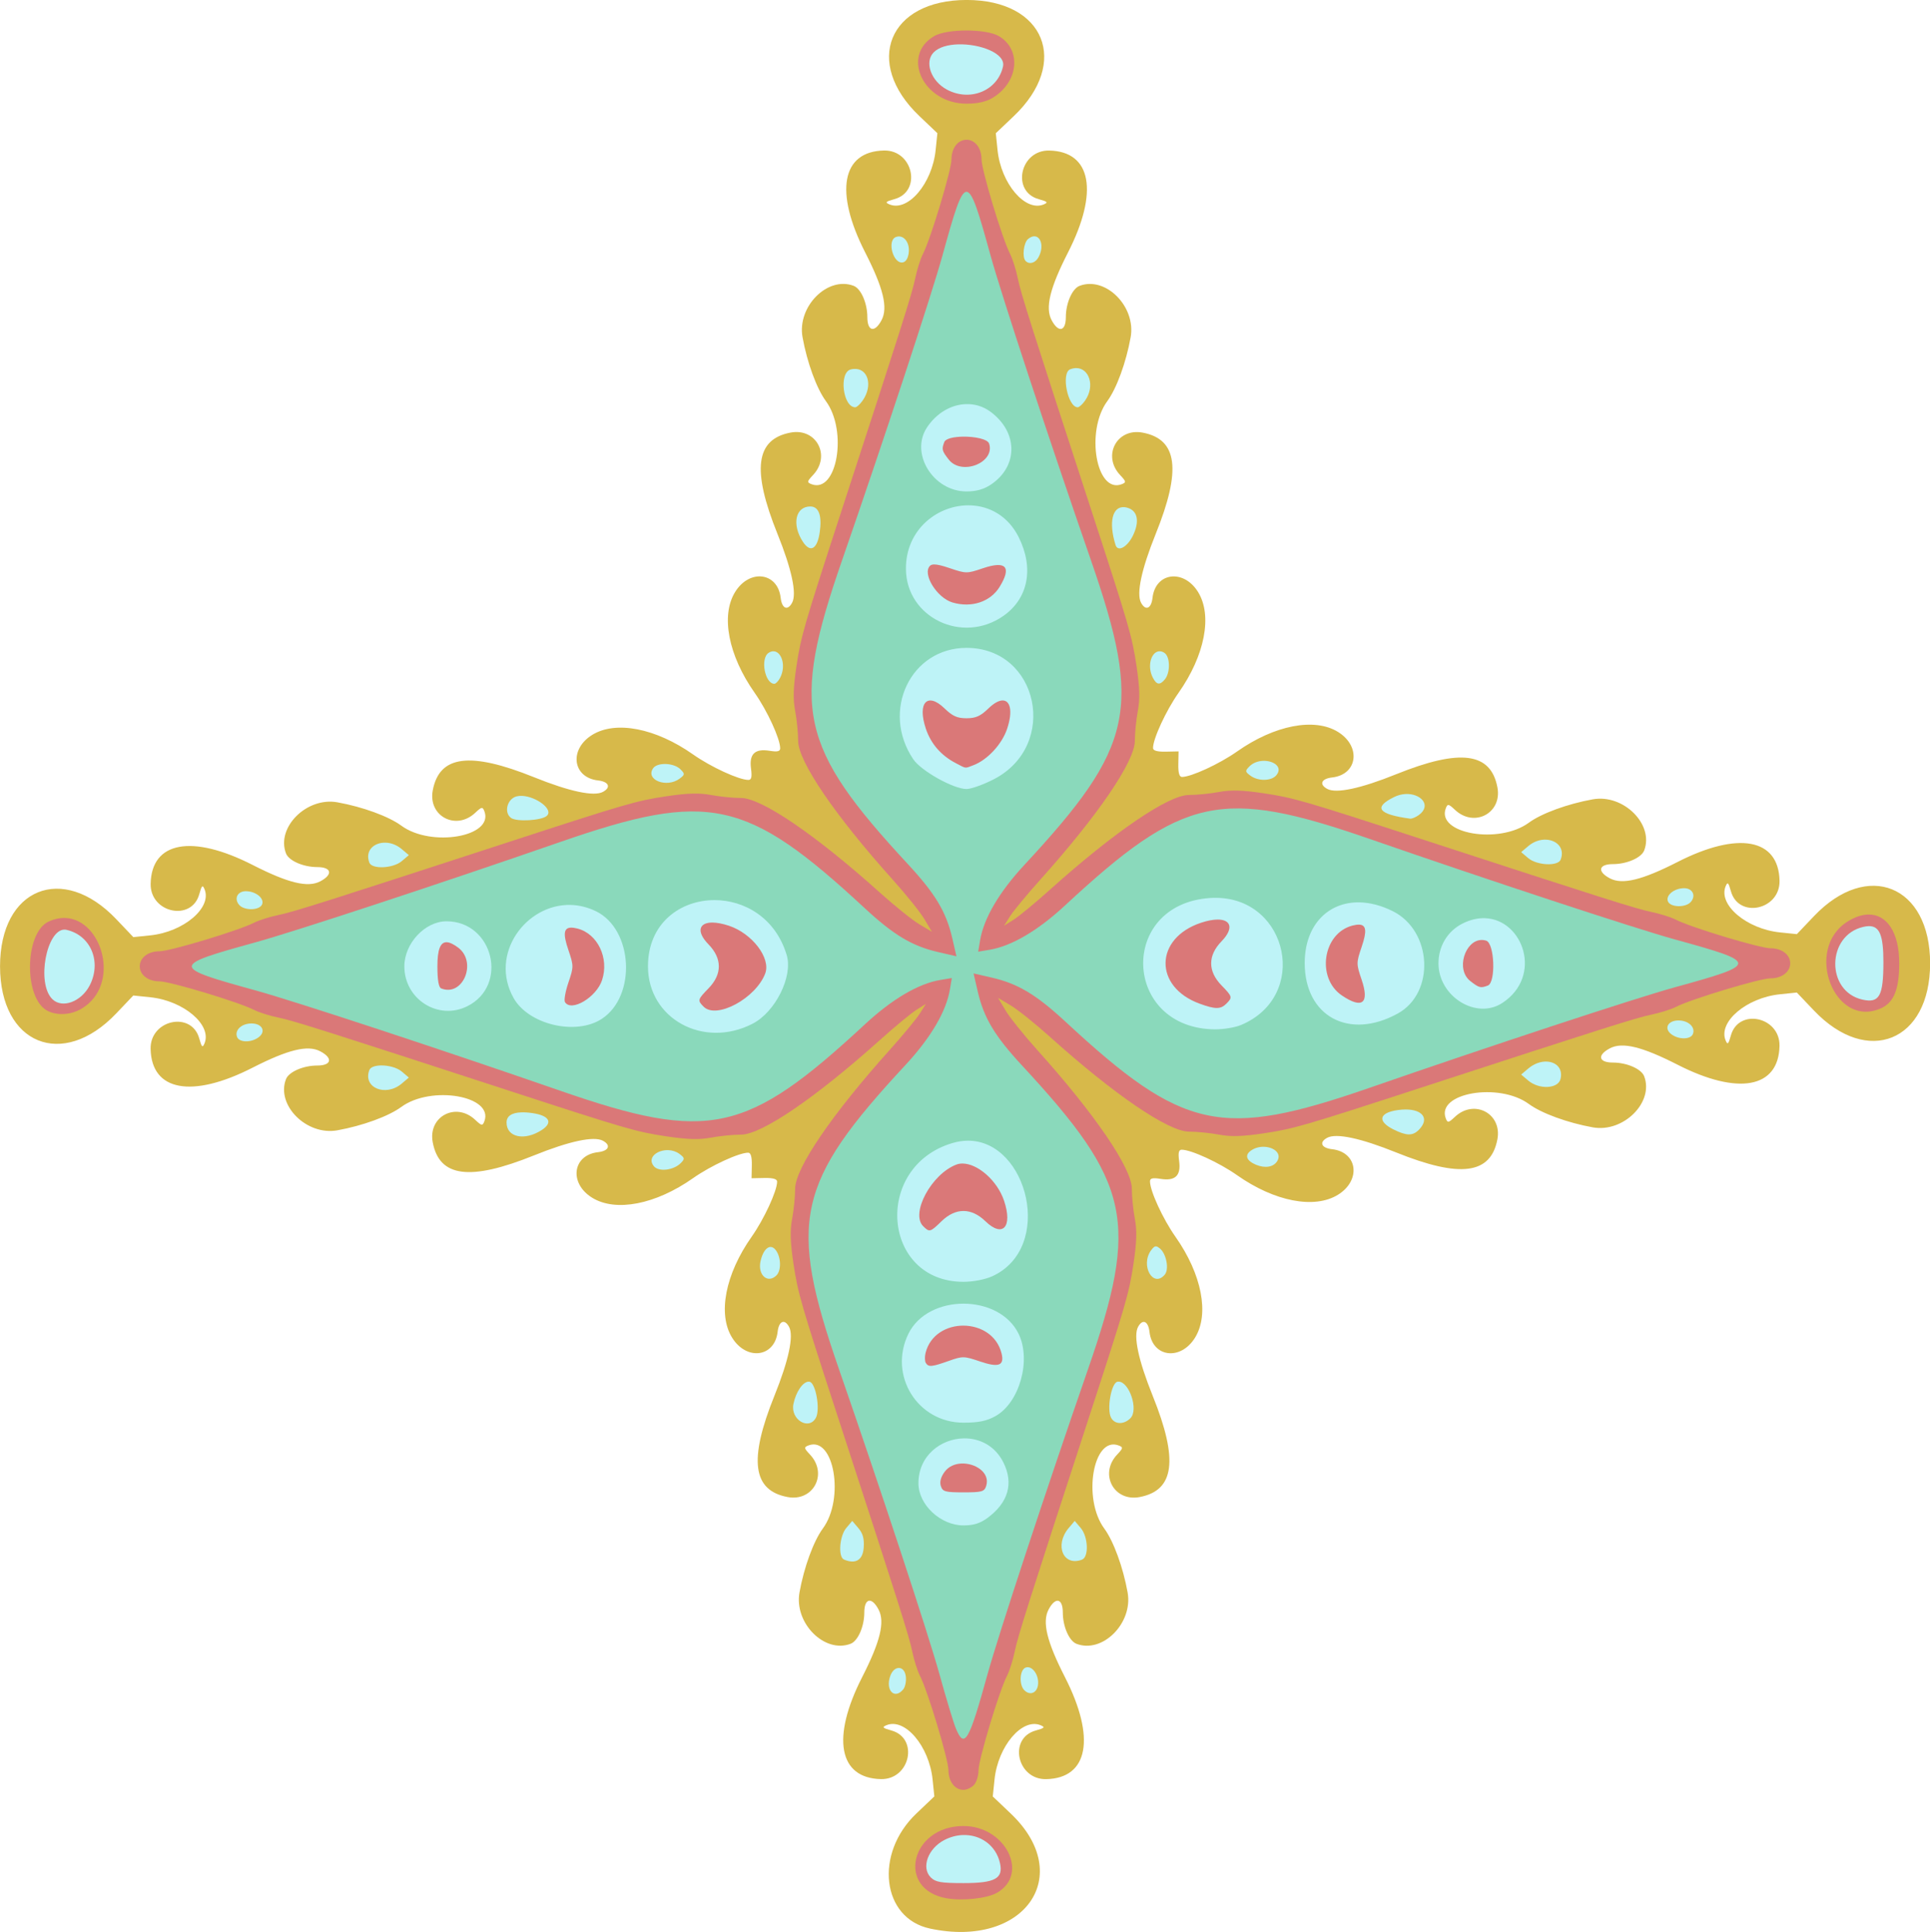
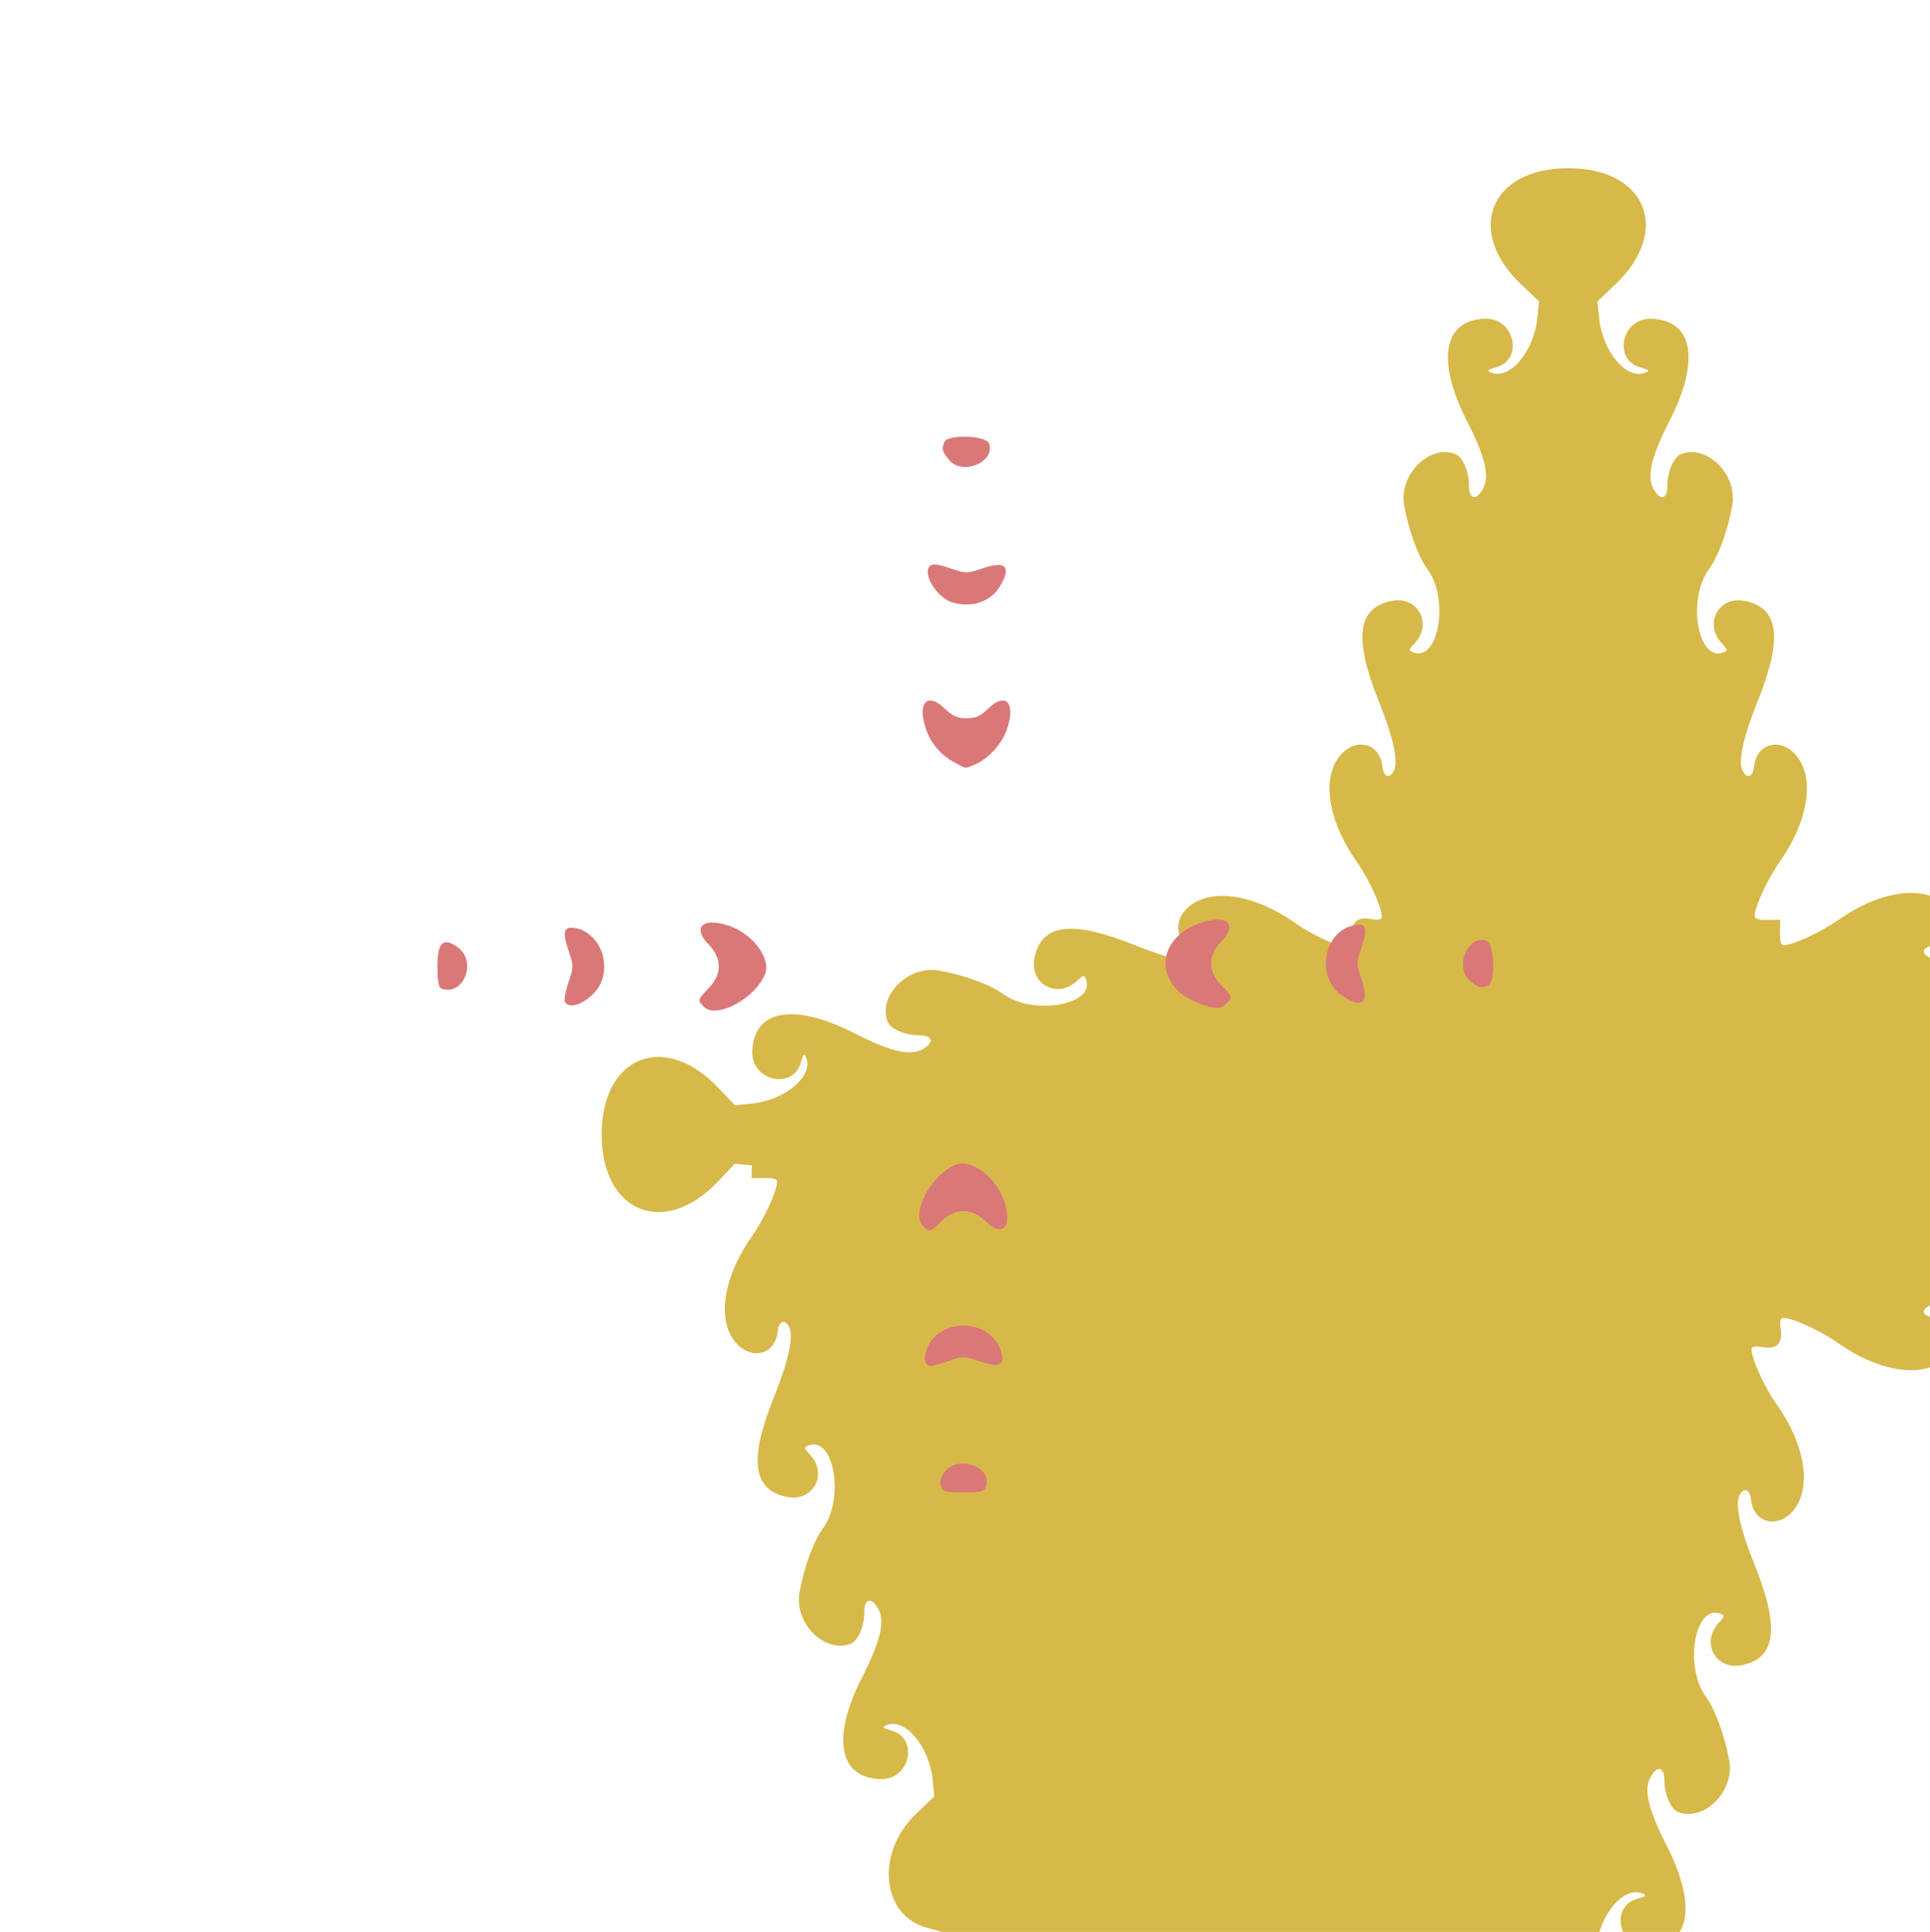
<svg xmlns="http://www.w3.org/2000/svg" id="svg4319" height="642.75" viewBox="0 0 642 642.747" width="642" version="1.1">
  <g id="g4626">
-     <path id="path4467" fill="#d7b94a" d="m309.34 641.62c-16.035-3.412-18.582-24.886-4.537-38.25l5.998-5.708-0.581-5.627c-1.149-11.13-9.223-20.622-15.36-18.058-1.546 0.646-1.271 0.937 1.642 1.741 9.225 2.545 6.26 16.386-3.467 16.182-14.053-0.294-16.535-13.757-6.252-33.908 6.038-11.832 7.628-18.363 5.472-22.486-2.266-4.335-4.752-3.829-4.752 0.967 0 4.636-2.111 9.469-4.545 10.402-8.67 3.327-18.845-6.893-17.012-17.086 1.51-8.397 4.676-17.061 7.77-21.269 7.321-9.955 3.685-30.885-4.8-27.629-1.55 0.595-1.499 0.885 0.536 3.052 6.017 6.405 1.09 15.721-7.465 14.116-11.66-2.187-12.984-12.363-4.384-33.692 4.758-11.802 6.485-19.909 4.879-22.91-1.494-2.792-3.403-1.983-3.809 1.616-0.961 8.509-10.351 9.721-15.15 1.955-4.84-7.832-2.263-21.115 6.515-33.582 4.13-5.865 8.465-15.249 8.465-18.324 0-0.875-1.387-1.271-4.25-1.212l-4.25 0.086 0.086-4.25c0.058-2.863-0.338-4.25-1.212-4.25-3.075 0-12.459 4.335-18.324 8.465-12.466 8.778-25.75 11.356-33.582 6.515-7.766-4.8-6.554-14.189 1.955-15.15 3.599-0.406 4.409-2.315 1.616-3.809-3.001-1.606-11.108 0.12-22.91 4.879-21.329 8.599-31.505 7.275-33.692-4.384-1.605-8.555 7.712-13.482 14.116-7.465 2.167 2.036 2.457 2.087 3.052 0.536 3.256-8.485-17.674-12.121-27.629-4.8-4.208 3.095-12.872 6.26-21.269 7.77-10.193 1.833-20.413-8.342-17.086-17.012 0.934-2.434 5.766-4.545 10.402-4.545 4.796 0 5.302-2.486 0.967-4.752-4.124-2.155-10.654-0.566-22.486 5.472-20.151 10.284-33.613 7.801-33.908-6.252-0.204-9.727 13.637-12.693 16.182-3.467 0.804 2.913 1.095 3.188 1.741 1.642 2.564-6.137-6.928-14.211-18.058-15.36l-5.627-0.581-5.708 5.998c-17.799 18.7-38.616 10.24-38.616-15.72s20.817-34.42 38.628-15.7l5.708 5.998 5.627-0.581c11.13-1.149 20.622-9.223 18.058-15.36-0.646-1.546-0.937-1.271-1.741 1.642-2.545 9.225-16.386 6.26-16.182-3.467 0.294-14.053 13.757-16.535 33.908-6.252 11.832 6.038 18.363 7.628 22.486 5.472 4.335-2.266 3.829-4.752-0.967-4.752-4.636 0-9.469-2.111-10.402-4.545-3.327-8.67 6.893-18.845 17.086-17.012 8.397 1.51 17.061 4.676 21.269 7.77 9.955 7.321 30.885 3.685 27.629-4.8-0.595-1.55-0.885-1.499-3.052 0.536-6.405 6.017-15.721 1.09-14.116-7.465 2.187-11.66 12.363-12.984 33.692-4.384 11.802 4.758 19.909 6.485 22.91 4.879 2.792-1.494 1.983-3.403-1.616-3.809-8.509-0.961-9.721-10.351-1.955-15.15 7.832-4.84 21.115-2.263 33.582 6.515 5.92 4.169 15.255 8.465 18.393 8.465 1.005 0 1.233-1.004 0.859-3.792-0.65-4.846 1.298-6.697 6.207-5.901 2.595 0.421 3.491 0.207 3.491-0.833 0-3.167-4.278-12.479-8.465-18.425-8.778-12.466-11.356-25.75-6.515-33.582 4.8-7.766 14.189-6.554 15.15 1.955 0.406 3.599 2.315 4.409 3.809 1.616 1.606-3.001-0.12-11.108-4.879-22.91-8.599-21.329-7.275-31.505 4.384-33.692 8.555-1.605 13.482 7.712 7.465 14.116-2.036 2.167-2.087 2.457-0.536 3.052 8.485 3.256 12.121-17.674 4.8-27.629-3.095-4.208-6.26-12.872-7.77-21.269-1.833-10.193 8.342-20.413 17.012-17.086 2.434 0.934 4.545 5.766 4.545 10.402 0 4.796 2.486 5.302 4.752 0.967 2.155-4.124 0.566-10.654-5.472-22.486-10.284-20.151-7.801-33.613 6.252-33.908 9.727-0.204 12.693 13.637 3.467 16.182-2.913 0.804-3.188 1.095-1.642 1.741 6.137 2.564 14.211-6.928 15.36-18.058l0.581-5.627-5.998-5.708c-18.69-17.799-10.23-38.616 15.73-38.616 25.957 0 34.418 20.817 15.701 38.628l-5.998 5.708 0.581 5.627c1.149 11.13 9.223 20.622 15.36 18.058 1.546-0.646 1.271-0.937-1.642-1.741-9.225-2.545-6.26-16.386 3.467-16.182 14.053 0.294 16.535 13.757 6.252 33.908-6.038 11.832-7.628 18.363-5.472 22.486 2.266 4.335 4.752 3.829 4.752-0.967 0-4.636 2.111-9.469 4.545-10.402 8.67-3.327 18.845 6.893 17.012 17.086-1.51 8.397-4.676 17.061-7.77 21.269-7.321 9.955-3.685 30.885 4.8 27.629 1.55-0.595 1.499-0.885-0.536-3.052-6.017-6.405-1.09-15.721 7.465-14.116 11.66 2.187 12.984 12.363 4.384 33.692-4.758 11.802-6.485 19.909-4.879 22.91 1.494 2.792 3.403 1.983 3.809-1.616 0.961-8.509 10.351-9.721 15.15-1.955 4.84 7.832 2.263 21.115-6.515 33.582-4.13 5.865-8.465 15.249-8.465 18.324 0 0.875 1.387 1.271 4.25 1.212l4.25-0.086-0.086 4.25c-0.058 2.863 0.338 4.25 1.212 4.25 3.075 0 12.459-4.335 18.324-8.465 12.466-8.778 25.75-11.356 33.582-6.515 7.766 4.8 6.554 14.189-1.955 15.15-3.599 0.406-4.409 2.315-1.616 3.809 3.001 1.606 11.108-0.12 22.91-4.879 21.329-8.599 31.505-7.275 33.692 4.384 1.605 8.555-7.712 13.482-14.116 7.465-2.167-2.036-2.457-2.087-3.052-0.536-3.256 8.485 17.674 12.121 27.629 4.8 4.208-3.095 12.872-6.26 21.269-7.77 10.193-1.833 20.413 8.342 17.086 17.012-0.934 2.434-5.766 4.545-10.402 4.545-4.796 0-5.302 2.486-0.967 4.752 4.124 2.155 10.654 0.566 22.486-5.472 20.151-10.284 33.613-7.801 33.908 6.252 0.204 9.727-13.637 12.693-16.182 3.467-0.804-2.913-1.095-3.188-1.741-1.642-2.564 6.137 6.928 14.211 18.058 15.36l5.627 0.581 5.708-5.998c17.8-18.7 38.62-10.24 38.62 15.72 0 25.957-20.817 34.418-38.628 15.701l-5.708-5.998-5.627 0.581c-11.13 1.149-20.622 9.223-18.058 15.36 0.646 1.546 0.937 1.271 1.741-1.642 2.545-9.225 16.386-6.26 16.182 3.467-0.294 14.053-13.757 16.535-33.908 6.252-11.832-6.038-18.363-7.628-22.486-5.472-4.335 2.266-3.829 4.752 0.967 4.752 4.636 0 9.469 2.111 10.402 4.545 3.327 8.67-6.893 18.845-17.086 17.012-8.397-1.51-17.061-4.676-21.269-7.77-9.955-7.321-30.885-3.685-27.629 4.8 0.595 1.55 0.885 1.499 3.052-0.536 6.405-6.017 15.721-1.09 14.116 7.465-2.187 11.66-12.363 12.984-33.692 4.384-11.802-4.758-19.909-6.485-22.91-4.879-2.792 1.494-1.983 3.403 1.616 3.809 8.509 0.961 9.721 10.351 1.955 15.15-7.832 4.84-21.115 2.263-33.582-6.515-5.92-4.169-15.255-8.465-18.393-8.465-1.005 0-1.233 1.004-0.859 3.792 0.65 4.846-1.298 6.697-6.207 5.901-2.595-0.421-3.491-0.207-3.491 0.833 0 3.167 4.278 12.479 8.465 18.425 8.778 12.466 11.356 25.75 6.515 33.582-4.8 7.766-14.189 6.554-15.15-1.955-0.406-3.599-2.315-4.409-3.809-1.616-1.606 3.001 0.12 11.108 4.879 22.91 8.599 21.329 7.275 31.505-4.384 33.692-8.555 1.605-13.482-7.712-7.465-14.116 2.036-2.167 2.087-2.457 0.536-3.052-8.485-3.256-12.121 17.674-4.8 27.629 3.095 4.208 6.26 12.872 7.77 21.269 1.833 10.193-8.342 20.413-17.012 17.086-2.434-0.934-4.545-5.766-4.545-10.402 0-4.796-2.486-5.302-4.752-0.967-2.155 4.124-0.566 10.654 5.472 22.486 10.284 20.151 7.801 33.613-6.252 33.908-9.727 0.204-12.693-13.637-3.467-16.182 2.913-0.804 3.188-1.095 1.642-1.741-6.137-2.564-14.211 6.928-15.36 18.058l-0.581 5.627 5.998 5.708c21.611 20.565 4.502 44.925-26.865 38.25z" />
-     <path id="path4465" d="m321.5 10.146c-4.329 0-8.657 0.629-10.787 1.887-11.131 6.575-3.502 22.459 10.787 22.459 3.728 0 6.551-0.639 8.76-1.986 8.566-5.223 9.63-15.981 2.027-20.473-2.13-1.258-6.46-1.887-10.79-1.887zm0 36.354c-2.861 0-5 2.791-5 6.523 0 3.549-6.927 26.503-9.5 31.479-0.824 1.594-1.987 5.282-2.582 8.197-1.001 4.906-4.529 16.028-24.357 76.801-12.609 38.645-13.647 42.223-15.123 52.098-1.064 7.116-1.178 10.996-0.438 14.898 0.55 2.902 1 7.406 1 10.008 0 6.814 12.294 24.848 31.5 46.205 4.4 4.893 9.124 10.784 10.498 13.092l2.498 4.195-4.195-2.498c-2.31-1.39-8.2-6.11-13.09-10.51-21.36-19.21-39.39-31.5-46.21-31.5-2.602 0-7.106-0.45-10.008-1-3.902-0.74-7.782-0.627-14.898 0.438-9.875 1.476-13.453 2.514-52.098 15.123-60.773 19.829-71.895 23.356-76.801 24.357-2.915 0.595-6.603 1.758-8.197 2.582-4.976 2.573-27.929 9.5-31.479 9.5-3.733 0-6.523 2.139-6.523 5s2.791 5 6.523 5c3.549 0 26.503 6.927 31.479 9.5 1.594 0.824 5.282 1.987 8.197 2.582 4.906 1.001 16.028 4.529 76.801 24.357 38.645 12.609 42.223 13.647 52.098 15.123 7.116 1.064 10.996 1.178 14.898 0.438 2.902-0.55 7.406-1 10.008-1 6.804 0 24.733-12.216 46.203-31.48 4.892-4.39 10.334-8.89 12.094-10l3.2-2.02-2.019 3.199c-1.11 1.759-5.61 7.201-10 12.094-19.264 21.47-31.48 39.4-31.48 46.203 0 2.602-0.45 7.106-1 10.008-0.74 3.902-0.627 7.782 0.438 14.898 1.476 9.875 2.514 13.453 15.123 52.098 19.829 60.773 23.356 71.895 24.357 76.801 0.595 2.915 1.758 6.603 2.582 8.197 2.573 4.976 9.5 27.929 9.5 31.479 0 3.733 2.139 6.523 5 6.523 1.021 0 2.563-0.708 3.428-1.572 0.864-0.864 1.572-3.092 1.572-4.951 0-3.549 6.927-26.503 9.5-31.479 0.824-1.594 1.987-5.282 2.582-8.197 1.001-4.906 4.529-16.028 24.358-76.801 12.609-38.645 13.646-42.223 15.123-52.098 1.064-7.116 1.178-10.996 0.438-14.898-0.55-2.902-1-7.406-1-10.008 0-6.814-12.294-24.848-31.5-46.205-4.4-4.893-9.124-10.784-10.498-13.092l-2.498-4.195 4.195 2.498c2.308 1.374 8.199 6.098 13.092 10.498 21.358 19.206 39.391 31.5 46.205 31.5 2.602 0 7.106 0.45 10.008 1 3.902 0.74 7.782 0.627 14.898-0.438 9.875-1.476 13.453-2.514 52.098-15.123 60.773-19.829 71.895-23.356 76.801-24.357 2.915-0.595 6.603-1.758 8.197-2.582 4.976-2.573 27.929-9.5 31.479-9.5 3.733 0 6.523-2.139 6.523-5s-2.791-5-6.523-5c-3.549 0-26.503-6.927-31.479-9.5-1.594-0.824-5.282-1.987-8.197-2.582-4.906-1.001-16.028-4.529-76.801-24.357-38.645-12.609-42.223-13.647-52.098-15.123-7.116-1.064-10.996-1.178-14.898-0.438-2.902 0.55-7.406 1-10.008 1-6.804 0-24.733 12.216-46.203 31.48-4.892 4.39-10.334 8.89-12.094 10l-3.2 2.02 2.019-3.199c1.11-1.759 5.61-7.201 10-12.094 19.264-21.47 31.48-39.4 31.48-46.203 0-2.602 0.45-7.106 1-10.008 0.74-3.902 0.627-7.782-0.438-14.898-1.47-9.88-2.51-13.46-15.12-52.1-19.83-60.77-23.36-71.895-24.36-76.801-0.59-2.915-1.76-6.603-2.58-8.197-2.57-4.976-9.5-27.929-9.5-31.479 0-3.732-2.14-6.523-5-6.523zm299.97 257.76c-2.048 0.041-4.316 0.763-6.727 2.232-14.9 9.085-4.6 36.049 11.047 28.92 4.2-1.914 5.977-6.345 5.977-14.914 0-10.357-4.154-16.362-10.297-16.238zm-599.68 1.15c-1.75-0.073-3.622 0.287-5.578 1.178-8.153 3.715-8.371 25.85-0.293 29.77 3.345 1.623 7.836 1.287 11.34-0.85 13.038-7.949 6.782-29.588-5.469-30.098zm298.71 302.1c-17.677 0-22.516 21.167-5.5 24.061 5.375 0.914 13.395 0.016 16.664-1.865 10.827-6.231 2.797-22.195-11.164-22.195z" fill="#da7878" />
-     <path id="path4459" fill="#8ad9bb" d="m317.98 575.1c-0.781-1.869-3.257-10.053-5.501-18.185-3.585-12.989-19.598-61.604-33.361-101.28-17.14-49.413-14.384-62.034 22.138-101.38 8.361-9.009 13.504-17.761 14.722-25.056l0.636-3.806-3.806 0.636c-7.295 1.218-16.047 6.361-25.056 14.722-39.35 36.521-51.971 39.277-101.38 22.138-39.678-13.763-88.293-29.776-101.28-33.361-28.377-7.832-28.377-8.215 0-16.047 12.989-3.585 61.604-19.598 101.28-33.361 49.351-17.118 62.005-14.374 101.19 21.95 9.755 9.043 15.827 12.679 24.517 14.684l6.076 1.402-1.402-6.076c-2.005-8.69-5.641-14.761-14.684-24.517-36.324-39.188-39.069-51.842-21.95-101.19 13.763-39.678 29.776-88.293 33.361-101.28 7.832-28.377 8.215-28.377 16.047 0 3.585 12.989 19.598 61.604 33.361 101.28 17.14 49.413 14.384 62.034-22.138 101.38-8.361 9.009-13.504 17.761-14.722 25.056l-0.636 3.806 3.806-0.636c7.295-1.218 16.047-6.361 25.056-14.722 39.35-36.521 51.971-39.277 101.38-22.138 39.678 13.763 88.293 29.776 101.28 33.361 28.377 7.832 28.377 8.215 0 16.047-12.989 3.585-61.604 19.598-101.28 33.361-49.351 17.118-62.005 14.374-101.19-21.95-9.755-9.043-15.827-12.679-24.517-14.684l-6.076-1.402 1.402 6.076c2.005 8.69 5.641 14.761 14.684 24.517 36.324 39.188 39.069 51.842 21.95 101.19-13.763 39.678-29.776 88.293-33.361 101.28-6.216 22.522-7.679 25.046-10.546 18.185z" />
-     <path id="path4463" fill="#bef3f7" d="m318.7 14.756c-3.32 0.099-6.36 0.907-8.09 2.639-3.2 3.192-0.94 9.579 4.39 12.423 7.72 4.119 16.83 0.369 18.64-7.673 1-4.391-7.65-7.607-14.94-7.389zm25.6 63.875c-0.67-0.082-1.46 0.174-2.31 0.879-1.51 1.248-2.05 6.097-0.82 7.324 1.25 1.257 3.26 0.666 4.29-1.268 1.82-3.392 0.87-6.689-1.16-6.935zm-45.39 0.035c-0.29 0.013-0.59 0.074-0.9 0.191-3.05 1.171-0.9 9.053 2.31 8.446 1.05-0.2 1.79-1.466 1.98-3.397 0.29-2.986-1.34-5.328-3.39-5.24zm59.06 43.794c-0.61 0.01-1.27 0.13-1.97 0.4-3.1 1.19-0.84 12.64 2.5 12.64 0.49 0 1.59-1 2.44-2.22 3.43-4.9 1.34-10.84-2.97-10.82zm-74 0.29c-0.31 0.02-0.64 0.08-0.97 0.16-4.01 1.01-2.63 12.59 1.5 12.59 0.49 0 1.59-1 2.44-2.22 3.58-5.11 1.71-10.94-2.97-10.53zm37.27 11.7c-4.82 0.17-9.69 2.91-12.9 7.78-5.71 8.66 2.09 21.27 13.16 21.27 3.23 0 5.77-0.71 8.1-2.27 9.16-6.12 9.1-17.44-0.13-24.25-2.47-1.83-5.34-2.64-8.23-2.53zm1.56 33.68c-10.56-0.36-21.56 7.8-21.45 21.2 0.12 16.11 18.74 25.1 32.36 15.62 8.34-5.81 10.31-15.9 5.14-26.26-3.54-7.06-9.71-10.34-16.05-10.56zm-53.26 0.37c-4.96 0-6.22 6.02-2.46 11.76 2.48 3.78 4.79 2.46 5.6-3.2 0.79-5.53-0.32-8.56-3.14-8.56zm104.46 0.23c-3.97-0.32-5.29 5.01-2.92 12.59 0.76 2.42 3.89 0.73 5.77-3.11 2.35-4.81 1.57-8.44-2.02-9.34-0.29-0.08-0.57-0.12-0.83-0.14zm-52.5 46.81c-18.56 0-28.57 20.95-17.71 37.06 2.61 3.87 13.39 9.9 17.71 9.9 1.55 0 5.66-1.47 9.13-3.27 21.69-11.22 14.91-43.69-9.13-43.69zm-64.53 1.15c-0.41 0.05-0.85 0.21-1.3 0.51-2.83 1.83-1.25 10.3 1.92 10.3 0.46 0 1.31-0.87 1.87-1.93 2.22-4.14 0.42-9.24-2.49-8.88zm129.06 0c-2.91-0.36-4.71 4.74-2.49 8.88 1.23 2.31 2.29 2.44 3.94 0.46 1.87-2.26 1.79-7.58-0.15-8.83-0.45-0.3-0.89-0.46-1.3-0.51zm34.03 36.44c-1.6 0.08-3.25 0.64-4.44 1.84-1.5 1.53-1.47 1.76 0.32 3.09 2.57 1.91 6.99 1.83 8.63-0.14 2.29-2.77-1-4.95-4.51-4.79zm-198.59 1.05c-1.84-0.06-3.59 0.42-4.27 1.49-2.5 3.84 4.59 6.56 8.86 3.39 1.79-1.33 1.82-1.56 0.32-3.09-1.11-1.12-3.06-1.73-4.91-1.79zm245.97 9.99c-1.18 0.08-2.43 0.38-3.65 0.98-7.07 3.45-5.36 5.78 5.27 7.21 0.58 0.08 1.89-0.46 2.9-1.2 4.44-3.25 0.59-7.3-4.52-6.99zm-293.69 0.62c-0.66-0.04-1.29 0.01-1.88 0.15-3.16 0.8-4.35 5.37-1.88 7.18 1.86 1.36 10.17 0.88 11.89-0.68 2.36-2.14-3.5-6.41-8.13-6.65zm339.94 14.56c-1.75 0.06-3.65 0.73-5.33 2.15l-2.36 2 2.36 2c2.89 2.44 9.91 2.77 10.78 0.5 1.54-4.03-1.59-6.79-5.45-6.65zm-385.38 1c-3.86-0.14-6.99 2.62-5.45 6.65 0.87 2.27 7.89 1.94 10.78-0.5l2.36-2-2.36-2c-1.68-1.42-3.58-2.09-5.33-2.15zm431.91 15.15c-3.28 0-6.19 2.34-5.41 4.36 0.8 2.08 5.99 2.19 7.68 0.15 1.73-2.08 0.51-4.51-2.27-4.51zm-478.44 1c-2.781 0-4 2.43-2.267 4.51 1.686 2.04 6.884 1.93 7.683-0.15 0.774-2.02-2.136-4.36-5.416-4.36zm323.07 2.21c-0.77-0.02-1.55 0-2.35 0.05-30.66 2.07-29.12 43.43 1.63 43.7 2.82 0.02 6.7-0.62 8.63-1.42 22.85-9.55 15.79-41.89-7.91-42.33zm-167.22 0.75c-11.3 0.02-22.09 7.64-22.09 22.04 0 17.38 18.4 27.5 34.76 19.11 7.62-3.9 13.52-15.75 11.39-22.86-3.71-12.4-14.09-18.31-24.06-18.29zm214.57 0.75c-10.42-0.18-18.2 7.56-18.2 20.2 0 17.73 14.75 25.72 30.96 16.78 12.48-6.89 11.48-27.47-1.65-34.04-3.87-1.93-7.64-2.87-11.11-2.94zm-262.31 0.86c-14.86-0.43-27.29 16.28-19.05 30.96 4.96 8.86 20.73 12.59 29.34 6.94 11.6-7.6 10.43-29.72-1.89-35.78-2.81-1.37-5.64-2.04-8.4-2.12zm304.17 4.41c-2.34-0.1-4.88 0.44-7.54 1.77-5 2.51-8.02 7.51-8.02 13.25 0 11.07 12.61 18.87 21.27 13.16 13.52-8.91 6.91-27.68-5.71-28.18zm-345.56 1.03c-7.13 0.01-14 7.36-14 14.99 0 10.97 11.3 18.11 20.98 13.25 13.82-6.95 8.55-28.26-6.98-28.24zm473.09 1.61c-0.53 0.01-1.1 0.09-1.73 0.24-12.3 2.77-12.57 21.45-0.36 24.2 5.65 1.28 7-1.14 7-12.49 0-8.79-1.22-12.04-4.91-11.95zm-600.04 1.16c-6.03-0.2-9.528 17.75-4.16 23.11 3.26 3.26 9.661 0.91 12.47-4.59 4.004-7.84 0.323-16.63-7.72-18.44-0.2-0.05-0.396-0.08-0.59-0.08zm536.8 30.22c-3.62 0-4.97 2.71-2.32 4.64 2.47 1.81 6.39 1.73 7.11-0.15 0.87-2.27-1.51-4.49-4.79-4.49zm-474.7 1c-3.288 0-5.665 2.22-4.797 4.49 0.722 1.88 4.64 1.96 7.114 0.15 2.646-1.93 1.294-4.64-2.317-4.64zm430.77 12.68c-1.91-0.05-4.11 0.67-6.06 2.32l-2.36 2 2.36 2c3.61 3.06 9.91 2.76 10.73-0.5 0.88-3.53-1.49-5.74-4.67-5.82zm-387.75 1.29c-1.87 0.04-3.43 0.54-3.81 1.53-2.24 5.86 5.41 9.05 10.78 4.5l2.36-2-2.36-2c-1.62-1.37-4.56-2.08-6.97-2.03zm340.9 14.65c-0.82 0-1.7 0.07-2.65 0.2-6.21 0.89-6.84 3.72-1.42 6.43 4.33 2.16 6.4 2.2 8.43 0.18 3.69-3.69 1.34-6.81-4.36-6.81zm-294.18 0.96c-3.19 0.11-4.89 1.26-4.89 3.38 0 4.96 6.02 6.22 11.76 2.46 3.78-2.48 2.46-4.79-3.2-5.6-1.38-0.2-2.61-0.28-3.67-0.24zm148.64 9.42c-1.68 0-3.45 0.26-5.28 0.81-26.45 7.92-23.35 46.15 3.75 46.15 3.2 0 7.19-0.77 9.54-1.84 20.75-9.42 11.89-45.11-8.01-45.12zm98.39 2.03c-1.48-0.03-3.07 0.36-4.38 1.32-2.1 1.54-1.4 3.35 1.81 4.68 3.01 1.23 5.76 0.76 6.99-1.2 1.64-2.61-1.15-4.73-4.42-4.8zm-198.02 1.12c-3.74-0.19-7.26 2.51-4.9 5.35 1.63 1.96 6.58 1.37 8.99-1.08 1.35-1.38 1.3-1.7-0.49-3.03-1.08-0.8-2.36-1.18-3.6-1.24zm162.24 32.02c-0.56-0.09-1.02 0.32-1.75 1.31-3.66 5.01 0.71 12.72 4.58 8.06 1.48-1.79 0.52-6.89-1.64-8.68-0.48-0.4-0.85-0.64-1.19-0.69zm-128.32 0.19c-1.35 0-2.68 1.74-3.34 4.75-1.01 4.59 2.41 7.6 5.32 4.69 1.62-1.62 1.52-5.98-0.19-8.32-0.56-0.76-1.17-1.12-1.79-1.12zm64.18 18.86c-7.52 0-15.03 3.33-18.31 9.99-6.78 13.82 2.98 29.61 18.31 29.61 4.97 0 7.68-0.55 10.59-2.16 8.04-4.44 12.03-18.66 7.72-27.45-3.28-6.66-10.79-9.99-18.31-9.99zm51.54 25.94c-0.11 0.01-0.23 0.02-0.34 0.04-2.05 0.4-3.6 9.19-2.11 11.97 1.22 2.28 4.24 2.36 6.43 0.17 2.81-2.82-0.42-12.23-3.98-12.18zm-103.11 0.01c-1.91 0.09-4.2 3.45-5.01 7.47-1.03 5.15 5.15 8.89 7.49 4.53 1.49-2.78-0.06-11.57-2.11-11.97-0.12-0.02-0.25-0.03-0.37-0.03zm51.63 18.87c-7.56 0.13-15.07 5.74-15.05 14.96 0.01 7.13 7.36 14 14.99 14 3.34 0 5.54-0.69 7.97-2.48 6.95-5.12 8.78-11.54 5.28-18.5-2.82-5.62-8.02-8.08-13.19-7.98zm-37.06 27.46l-2 2.36c-2.26 2.67-2.76 9.65-0.75 10.5 3.86 1.63 6.25 0.19 6.55-3.94 0.22-2.97-0.26-4.74-1.75-6.5l-2.05-2.42zm74 0l-2 2.36c-4.83 5.71-1.81 12.92 4.42 10.53 2.33-0.89 2.07-7.59-0.42-10.53l-2-2.36zm-15.54 48.68c-0.27-0.02-0.55 0.02-0.82 0.13-1.95 0.75-2.22 5.71-0.41 7.52 1.88 1.89 4.24 0.94 4.56-1.84 0.34-2.85-1.44-5.7-3.33-5.81zm-42.91 0.24c-1.08-0.03-2.28 0.86-2.93 2.71-1.66 4.74 1.44 7.92 4.33 4.43 0.66-0.79 1.05-2.7 0.87-4.25-0.21-1.88-1.19-2.85-2.27-2.89zm21.08 55.6c-1.95 0.09-3.97 0.61-5.93 1.61-5.5 2.81-7.85 9.22-4.59 12.48 1.57 1.57 3.39 1.89 10.89 1.89 10.5 0 13.3-1.53 12.14-6.64-1.36-6.04-6.64-9.62-12.51-9.34z" />
+     <path id="path4467" fill="#d7b94a" d="m309.34 641.62c-16.035-3.412-18.582-24.886-4.537-38.25l5.998-5.708-0.581-5.627c-1.149-11.13-9.223-20.622-15.36-18.058-1.546 0.646-1.271 0.937 1.642 1.741 9.225 2.545 6.26 16.386-3.467 16.182-14.053-0.294-16.535-13.757-6.252-33.908 6.038-11.832 7.628-18.363 5.472-22.486-2.266-4.335-4.752-3.829-4.752 0.967 0 4.636-2.111 9.469-4.545 10.402-8.67 3.327-18.845-6.893-17.012-17.086 1.51-8.397 4.676-17.061 7.77-21.269 7.321-9.955 3.685-30.885-4.8-27.629-1.55 0.595-1.499 0.885 0.536 3.052 6.017 6.405 1.09 15.721-7.465 14.116-11.66-2.187-12.984-12.363-4.384-33.692 4.758-11.802 6.485-19.909 4.879-22.91-1.494-2.792-3.403-1.983-3.809 1.616-0.961 8.509-10.351 9.721-15.15 1.955-4.84-7.832-2.263-21.115 6.515-33.582 4.13-5.865 8.465-15.249 8.465-18.324 0-0.875-1.387-1.271-4.25-1.212l-4.25 0.086 0.086-4.25l-5.627-0.581-5.708 5.998c-17.799 18.7-38.616 10.24-38.616-15.72s20.817-34.42 38.628-15.7l5.708 5.998 5.627-0.581c11.13-1.149 20.622-9.223 18.058-15.36-0.646-1.546-0.937-1.271-1.741 1.642-2.545 9.225-16.386 6.26-16.182-3.467 0.294-14.053 13.757-16.535 33.908-6.252 11.832 6.038 18.363 7.628 22.486 5.472 4.335-2.266 3.829-4.752-0.967-4.752-4.636 0-9.469-2.111-10.402-4.545-3.327-8.67 6.893-18.845 17.086-17.012 8.397 1.51 17.061 4.676 21.269 7.77 9.955 7.321 30.885 3.685 27.629-4.8-0.595-1.55-0.885-1.499-3.052 0.536-6.405 6.017-15.721 1.09-14.116-7.465 2.187-11.66 12.363-12.984 33.692-4.384 11.802 4.758 19.909 6.485 22.91 4.879 2.792-1.494 1.983-3.403-1.616-3.809-8.509-0.961-9.721-10.351-1.955-15.15 7.832-4.84 21.115-2.263 33.582 6.515 5.92 4.169 15.255 8.465 18.393 8.465 1.005 0 1.233-1.004 0.859-3.792-0.65-4.846 1.298-6.697 6.207-5.901 2.595 0.421 3.491 0.207 3.491-0.833 0-3.167-4.278-12.479-8.465-18.425-8.778-12.466-11.356-25.75-6.515-33.582 4.8-7.766 14.189-6.554 15.15 1.955 0.406 3.599 2.315 4.409 3.809 1.616 1.606-3.001-0.12-11.108-4.879-22.91-8.599-21.329-7.275-31.505 4.384-33.692 8.555-1.605 13.482 7.712 7.465 14.116-2.036 2.167-2.087 2.457-0.536 3.052 8.485 3.256 12.121-17.674 4.8-27.629-3.095-4.208-6.26-12.872-7.77-21.269-1.833-10.193 8.342-20.413 17.012-17.086 2.434 0.934 4.545 5.766 4.545 10.402 0 4.796 2.486 5.302 4.752 0.967 2.155-4.124 0.566-10.654-5.472-22.486-10.284-20.151-7.801-33.613 6.252-33.908 9.727-0.204 12.693 13.637 3.467 16.182-2.913 0.804-3.188 1.095-1.642 1.741 6.137 2.564 14.211-6.928 15.36-18.058l0.581-5.627-5.998-5.708c-18.69-17.799-10.23-38.616 15.73-38.616 25.957 0 34.418 20.817 15.701 38.628l-5.998 5.708 0.581 5.627c1.149 11.13 9.223 20.622 15.36 18.058 1.546-0.646 1.271-0.937-1.642-1.741-9.225-2.545-6.26-16.386 3.467-16.182 14.053 0.294 16.535 13.757 6.252 33.908-6.038 11.832-7.628 18.363-5.472 22.486 2.266 4.335 4.752 3.829 4.752-0.967 0-4.636 2.111-9.469 4.545-10.402 8.67-3.327 18.845 6.893 17.012 17.086-1.51 8.397-4.676 17.061-7.77 21.269-7.321 9.955-3.685 30.885 4.8 27.629 1.55-0.595 1.499-0.885-0.536-3.052-6.017-6.405-1.09-15.721 7.465-14.116 11.66 2.187 12.984 12.363 4.384 33.692-4.758 11.802-6.485 19.909-4.879 22.91 1.494 2.792 3.403 1.983 3.809-1.616 0.961-8.509 10.351-9.721 15.15-1.955 4.84 7.832 2.263 21.115-6.515 33.582-4.13 5.865-8.465 15.249-8.465 18.324 0 0.875 1.387 1.271 4.25 1.212l4.25-0.086-0.086 4.25c-0.058 2.863 0.338 4.25 1.212 4.25 3.075 0 12.459-4.335 18.324-8.465 12.466-8.778 25.75-11.356 33.582-6.515 7.766 4.8 6.554 14.189-1.955 15.15-3.599 0.406-4.409 2.315-1.616 3.809 3.001 1.606 11.108-0.12 22.91-4.879 21.329-8.599 31.505-7.275 33.692 4.384 1.605 8.555-7.712 13.482-14.116 7.465-2.167-2.036-2.457-2.087-3.052-0.536-3.256 8.485 17.674 12.121 27.629 4.8 4.208-3.095 12.872-6.26 21.269-7.77 10.193-1.833 20.413 8.342 17.086 17.012-0.934 2.434-5.766 4.545-10.402 4.545-4.796 0-5.302 2.486-0.967 4.752 4.124 2.155 10.654 0.566 22.486-5.472 20.151-10.284 33.613-7.801 33.908 6.252 0.204 9.727-13.637 12.693-16.182 3.467-0.804-2.913-1.095-3.188-1.741-1.642-2.564 6.137 6.928 14.211 18.058 15.36l5.627 0.581 5.708-5.998c17.8-18.7 38.62-10.24 38.62 15.72 0 25.957-20.817 34.418-38.628 15.701l-5.708-5.998-5.627 0.581c-11.13 1.149-20.622 9.223-18.058 15.36 0.646 1.546 0.937 1.271 1.741-1.642 2.545-9.225 16.386-6.26 16.182 3.467-0.294 14.053-13.757 16.535-33.908 6.252-11.832-6.038-18.363-7.628-22.486-5.472-4.335 2.266-3.829 4.752 0.967 4.752 4.636 0 9.469 2.111 10.402 4.545 3.327 8.67-6.893 18.845-17.086 17.012-8.397-1.51-17.061-4.676-21.269-7.77-9.955-7.321-30.885-3.685-27.629 4.8 0.595 1.55 0.885 1.499 3.052-0.536 6.405-6.017 15.721-1.09 14.116 7.465-2.187 11.66-12.363 12.984-33.692 4.384-11.802-4.758-19.909-6.485-22.91-4.879-2.792 1.494-1.983 3.403 1.616 3.809 8.509 0.961 9.721 10.351 1.955 15.15-7.832 4.84-21.115 2.263-33.582-6.515-5.92-4.169-15.255-8.465-18.393-8.465-1.005 0-1.233 1.004-0.859 3.792 0.65 4.846-1.298 6.697-6.207 5.901-2.595-0.421-3.491-0.207-3.491 0.833 0 3.167 4.278 12.479 8.465 18.425 8.778 12.466 11.356 25.75 6.515 33.582-4.8 7.766-14.189 6.554-15.15-1.955-0.406-3.599-2.315-4.409-3.809-1.616-1.606 3.001 0.12 11.108 4.879 22.91 8.599 21.329 7.275 31.505-4.384 33.692-8.555 1.605-13.482-7.712-7.465-14.116 2.036-2.167 2.087-2.457 0.536-3.052-8.485-3.256-12.121 17.674-4.8 27.629 3.095 4.208 6.26 12.872 7.77 21.269 1.833 10.193-8.342 20.413-17.012 17.086-2.434-0.934-4.545-5.766-4.545-10.402 0-4.796-2.486-5.302-4.752-0.967-2.155 4.124-0.566 10.654 5.472 22.486 10.284 20.151 7.801 33.613-6.252 33.908-9.727 0.204-12.693-13.637-3.467-16.182 2.913-0.804 3.188-1.095 1.642-1.741-6.137-2.564-14.211 6.928-15.36 18.058l-0.581 5.627 5.998 5.708c21.611 20.565 4.502 44.925-26.865 38.25z" />
    <path id="path4455" fill="#da7878" d="m320.33 145.27c-3.02 0.05-5.77 0.62-6.22 1.81-0.92 2.4-0.78 2.93 1.5 5.84 4.27 5.42 15.43 1.01 13.43-5.3-0.5-1.57-4.83-2.4-8.71-2.35zm-9.6 42.52c-0.64 0.01-1.08 0.16-1.38 0.46-2.64 2.64 2.26 10.62 7.46 12.18 6.36 1.9 12.67-0.2 15.74-5.24 4.04-6.63 2.08-8.74-5.66-6.11-5.24 1.78-5.54 1.78-10.92-0.04-2.51-0.86-4.16-1.26-5.24-1.25zm22.64 45.25c-1.21 0.07-2.77 0.91-4.57 2.65-2.64 2.56-4.21 3.27-7.3 3.27s-4.66-0.71-7.3-3.27c-5.71-5.53-9.1-1.92-6.25 6.67 1.69 5.09 5.08 8.99 10.05 11.57 3.56 1.85 2.84 1.77 5.82 0.64 4.66-1.77 9.5-7.01 11.19-12.1 1.99-5.98 1.02-9.57-1.64-9.43zm71.67 72.89c-1.48 0.01-3.34 0.34-5.51 1.06-15.52 5.15-15.82 21.31-0.5 26.92 5.22 1.91 7 1.91 8.9 0.02 2.11-2.12 2.05-2.34-1.66-6.16-4.52-4.67-4.51-9.88 0.04-14.57 4.18-4.31 3.17-7.27-1.27-7.27zm-168.08 1c-4.44 0-5.45 2.96-1.27 7.27 4.55 4.69 4.56 9.9 0.04 14.57-3.71 3.82-3.77 4.04-1.66 6.16 4.27 4.26 17.33-2.79 20.47-11.04 1.94-5.1-4.3-13.32-12.07-15.9-2.17-0.72-4.03-1.05-5.51-1.06zm215.08 0.69c-0.58-0.01-1.27 0.1-2.09 0.3-9.93 2.49-12.21 17.47-3.55 23.29 6.78 4.57 9.21 2.59 6.52-5.32-1.78-5.24-1.78-5.54 0.04-10.92 1.75-5.14 1.57-7.31-0.92-7.35zm-262.08 1c-2.49 0.04-2.67 2.21-0.92 7.35 1.82 5.38 1.82 5.68 0.04 10.92-1.01 2.97-1.52 5.89-1.15 6.5 2.09 3.39 10.45-1.57 12.34-7.31 2.42-7.34-1.48-15.46-8.22-17.16-0.82-0.2-1.51-0.31-2.09-0.3zm302.7 4.11c-5.33 0.26-8.49 9.79-3.58 13.66 2.91 2.28 3.44 2.42 5.84 1.5 2.71-1.04 2.24-14.04-0.54-14.93-0.59-0.19-1.17-0.26-1.72-0.23zm-344.03 0.75c-2.18-0.09-3.13 2.5-3.13 8 0 4.55 0.42 7.02 1.25 7.36 7.25 2.92 12.09-8.79 5.62-13.6-1.51-1.12-2.76-1.72-3.74-1.76zm171.52 73.62c-0.72 0-1.4 0.11-2.04 0.36-8.25 3.14-15.3 16.2-11.04 20.47 2.12 2.11 2.34 2.05 6.16-1.66 4.67-4.52 9.88-4.51 14.57 0.04 5.75 5.57 9.1 1.92 6.21-6.78-2.26-6.8-8.83-12.43-13.86-12.43zm0.36 53.93c-5.55-0.03-11.1 2.99-12.63 9.08-0.31 1.25-0.27 2.75 0.08 3.33 0.89 1.44 1.97 1.34 7.62-0.66 4.63-1.65 5.08-1.64 10.41 0.17 6.23 2.12 8.19 1.38 7.16-2.71-1.53-6.11-7.09-9.18-12.64-9.21zm-0.77 45.88c-2.12 0.11-4.16 0.94-5.49 2.72-1.28 1.72-1.73 3.36-1.29 4.75 0.6 1.89 1.42 2.12 7.54 2.12s6.94-0.23 7.54-2.12c1.41-4.43-3.63-7.7-8.3-7.47z" />
  </g>
</svg>